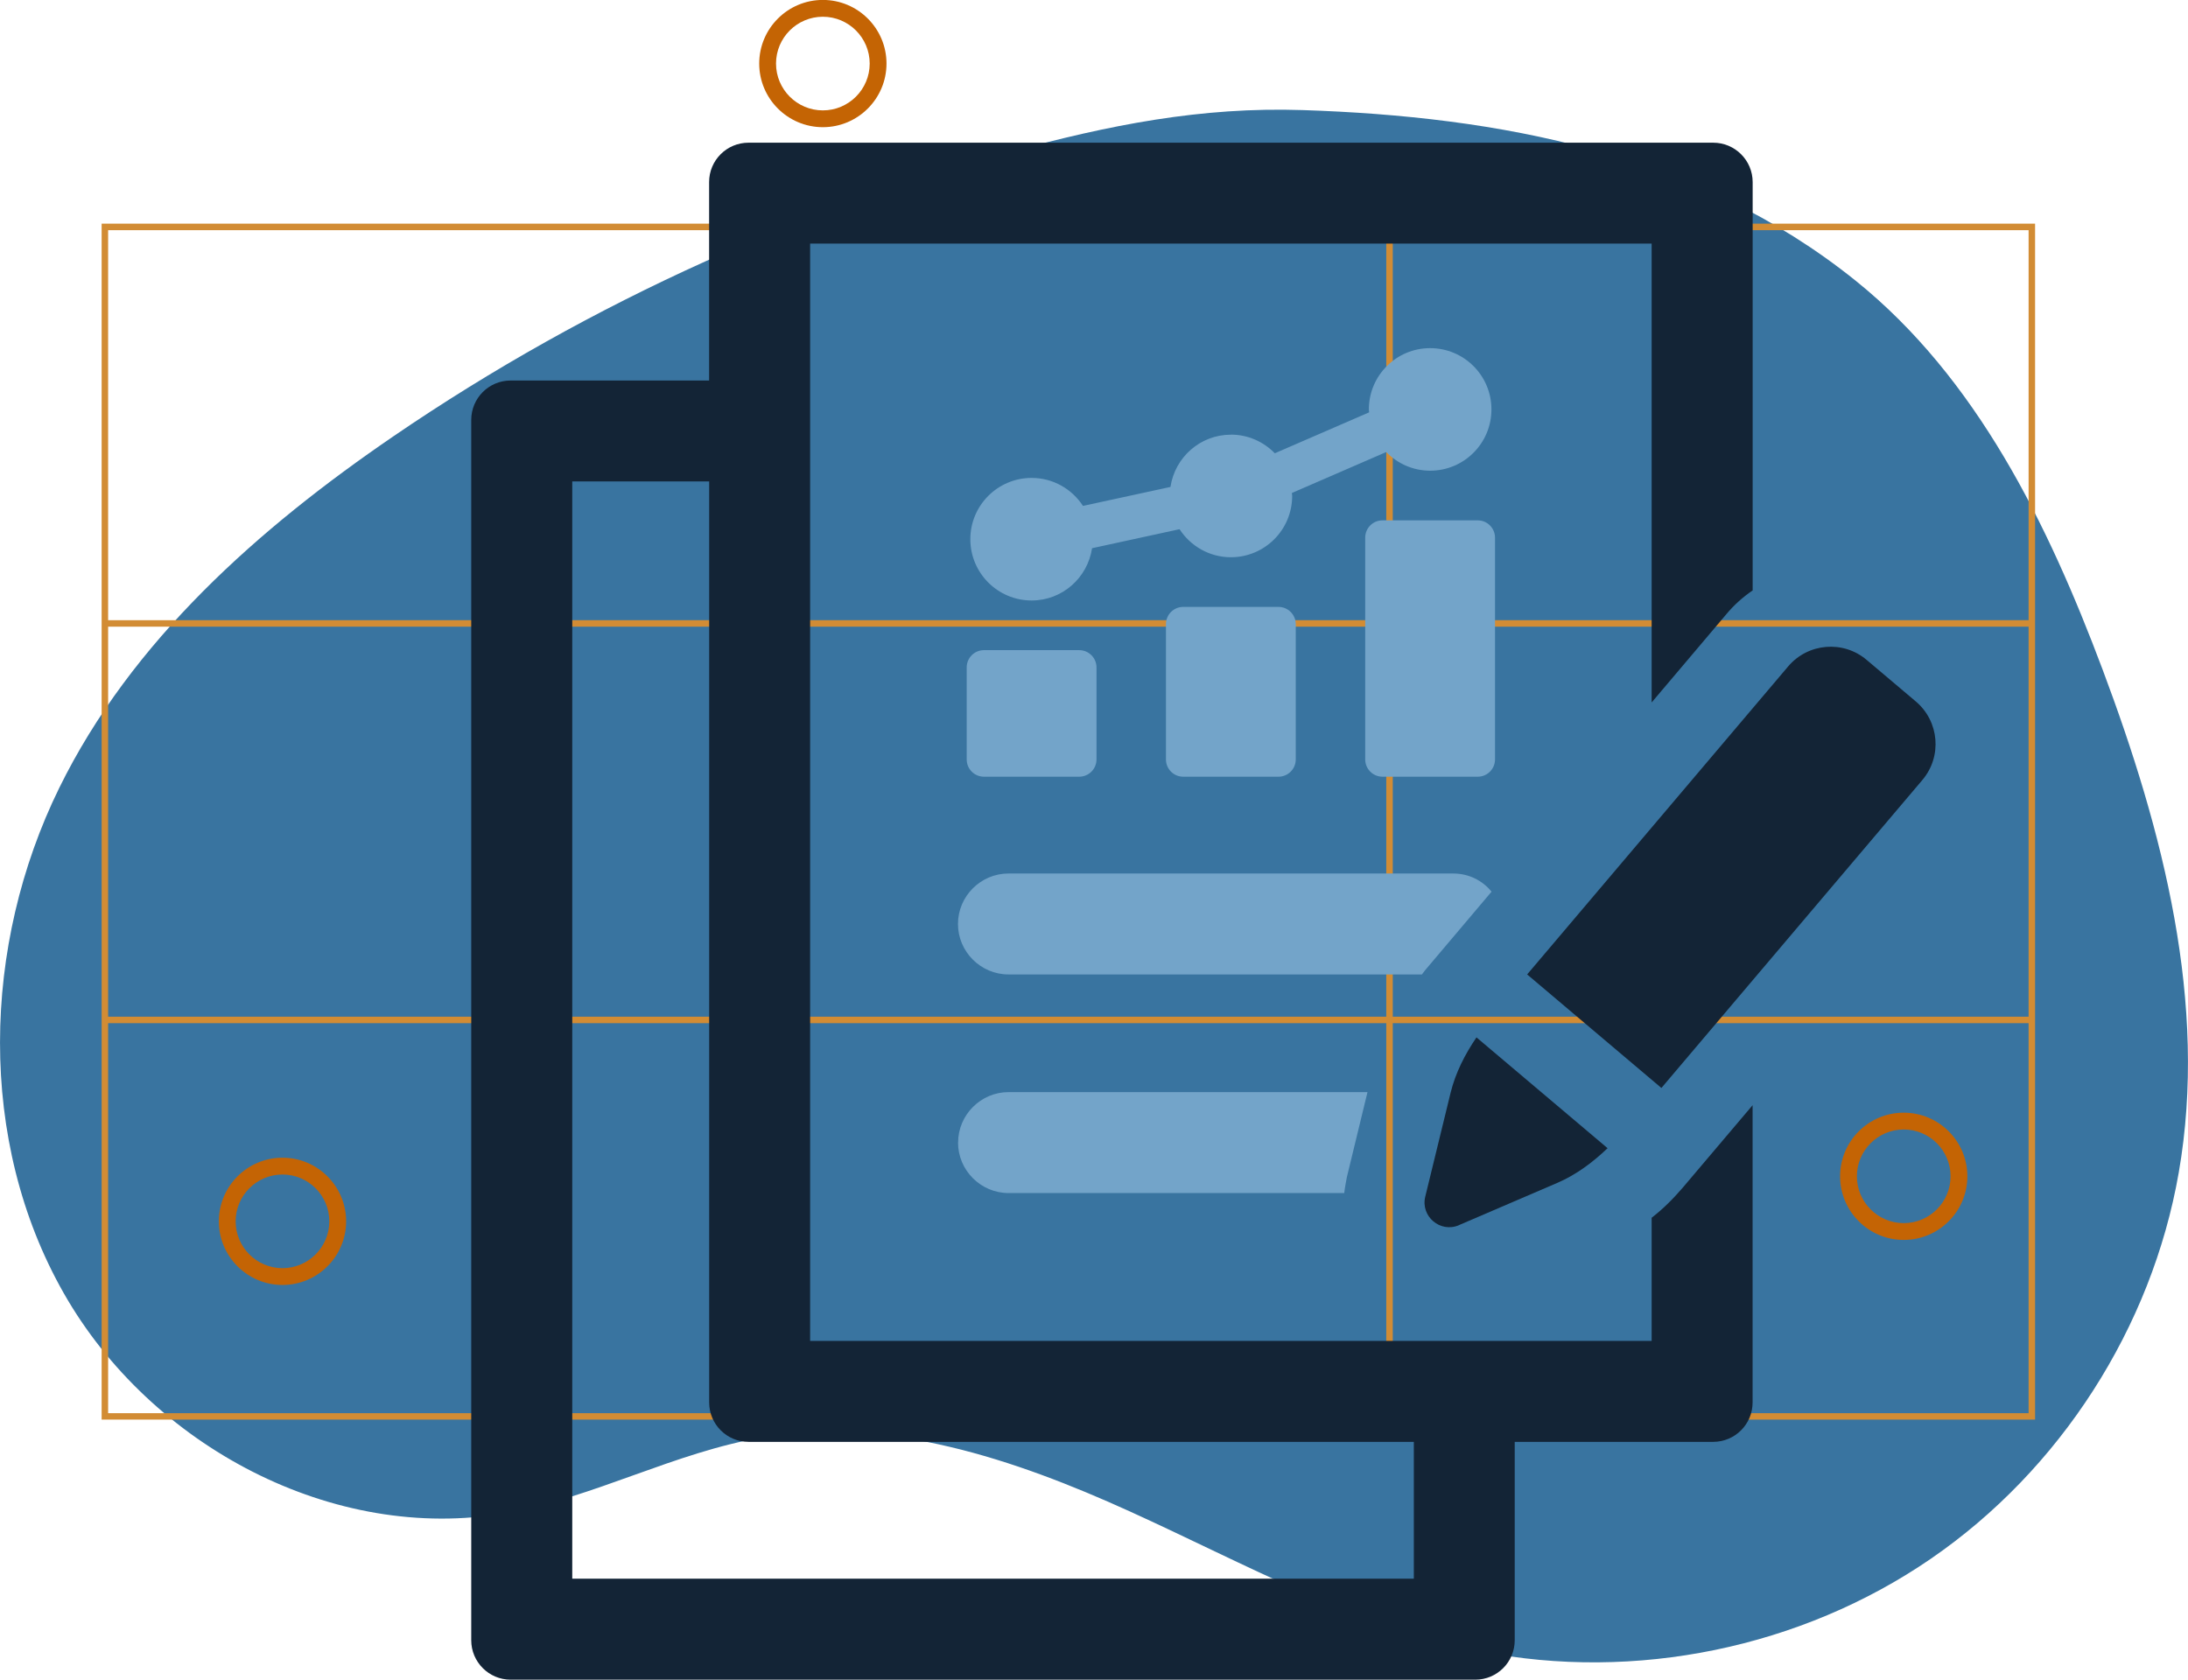
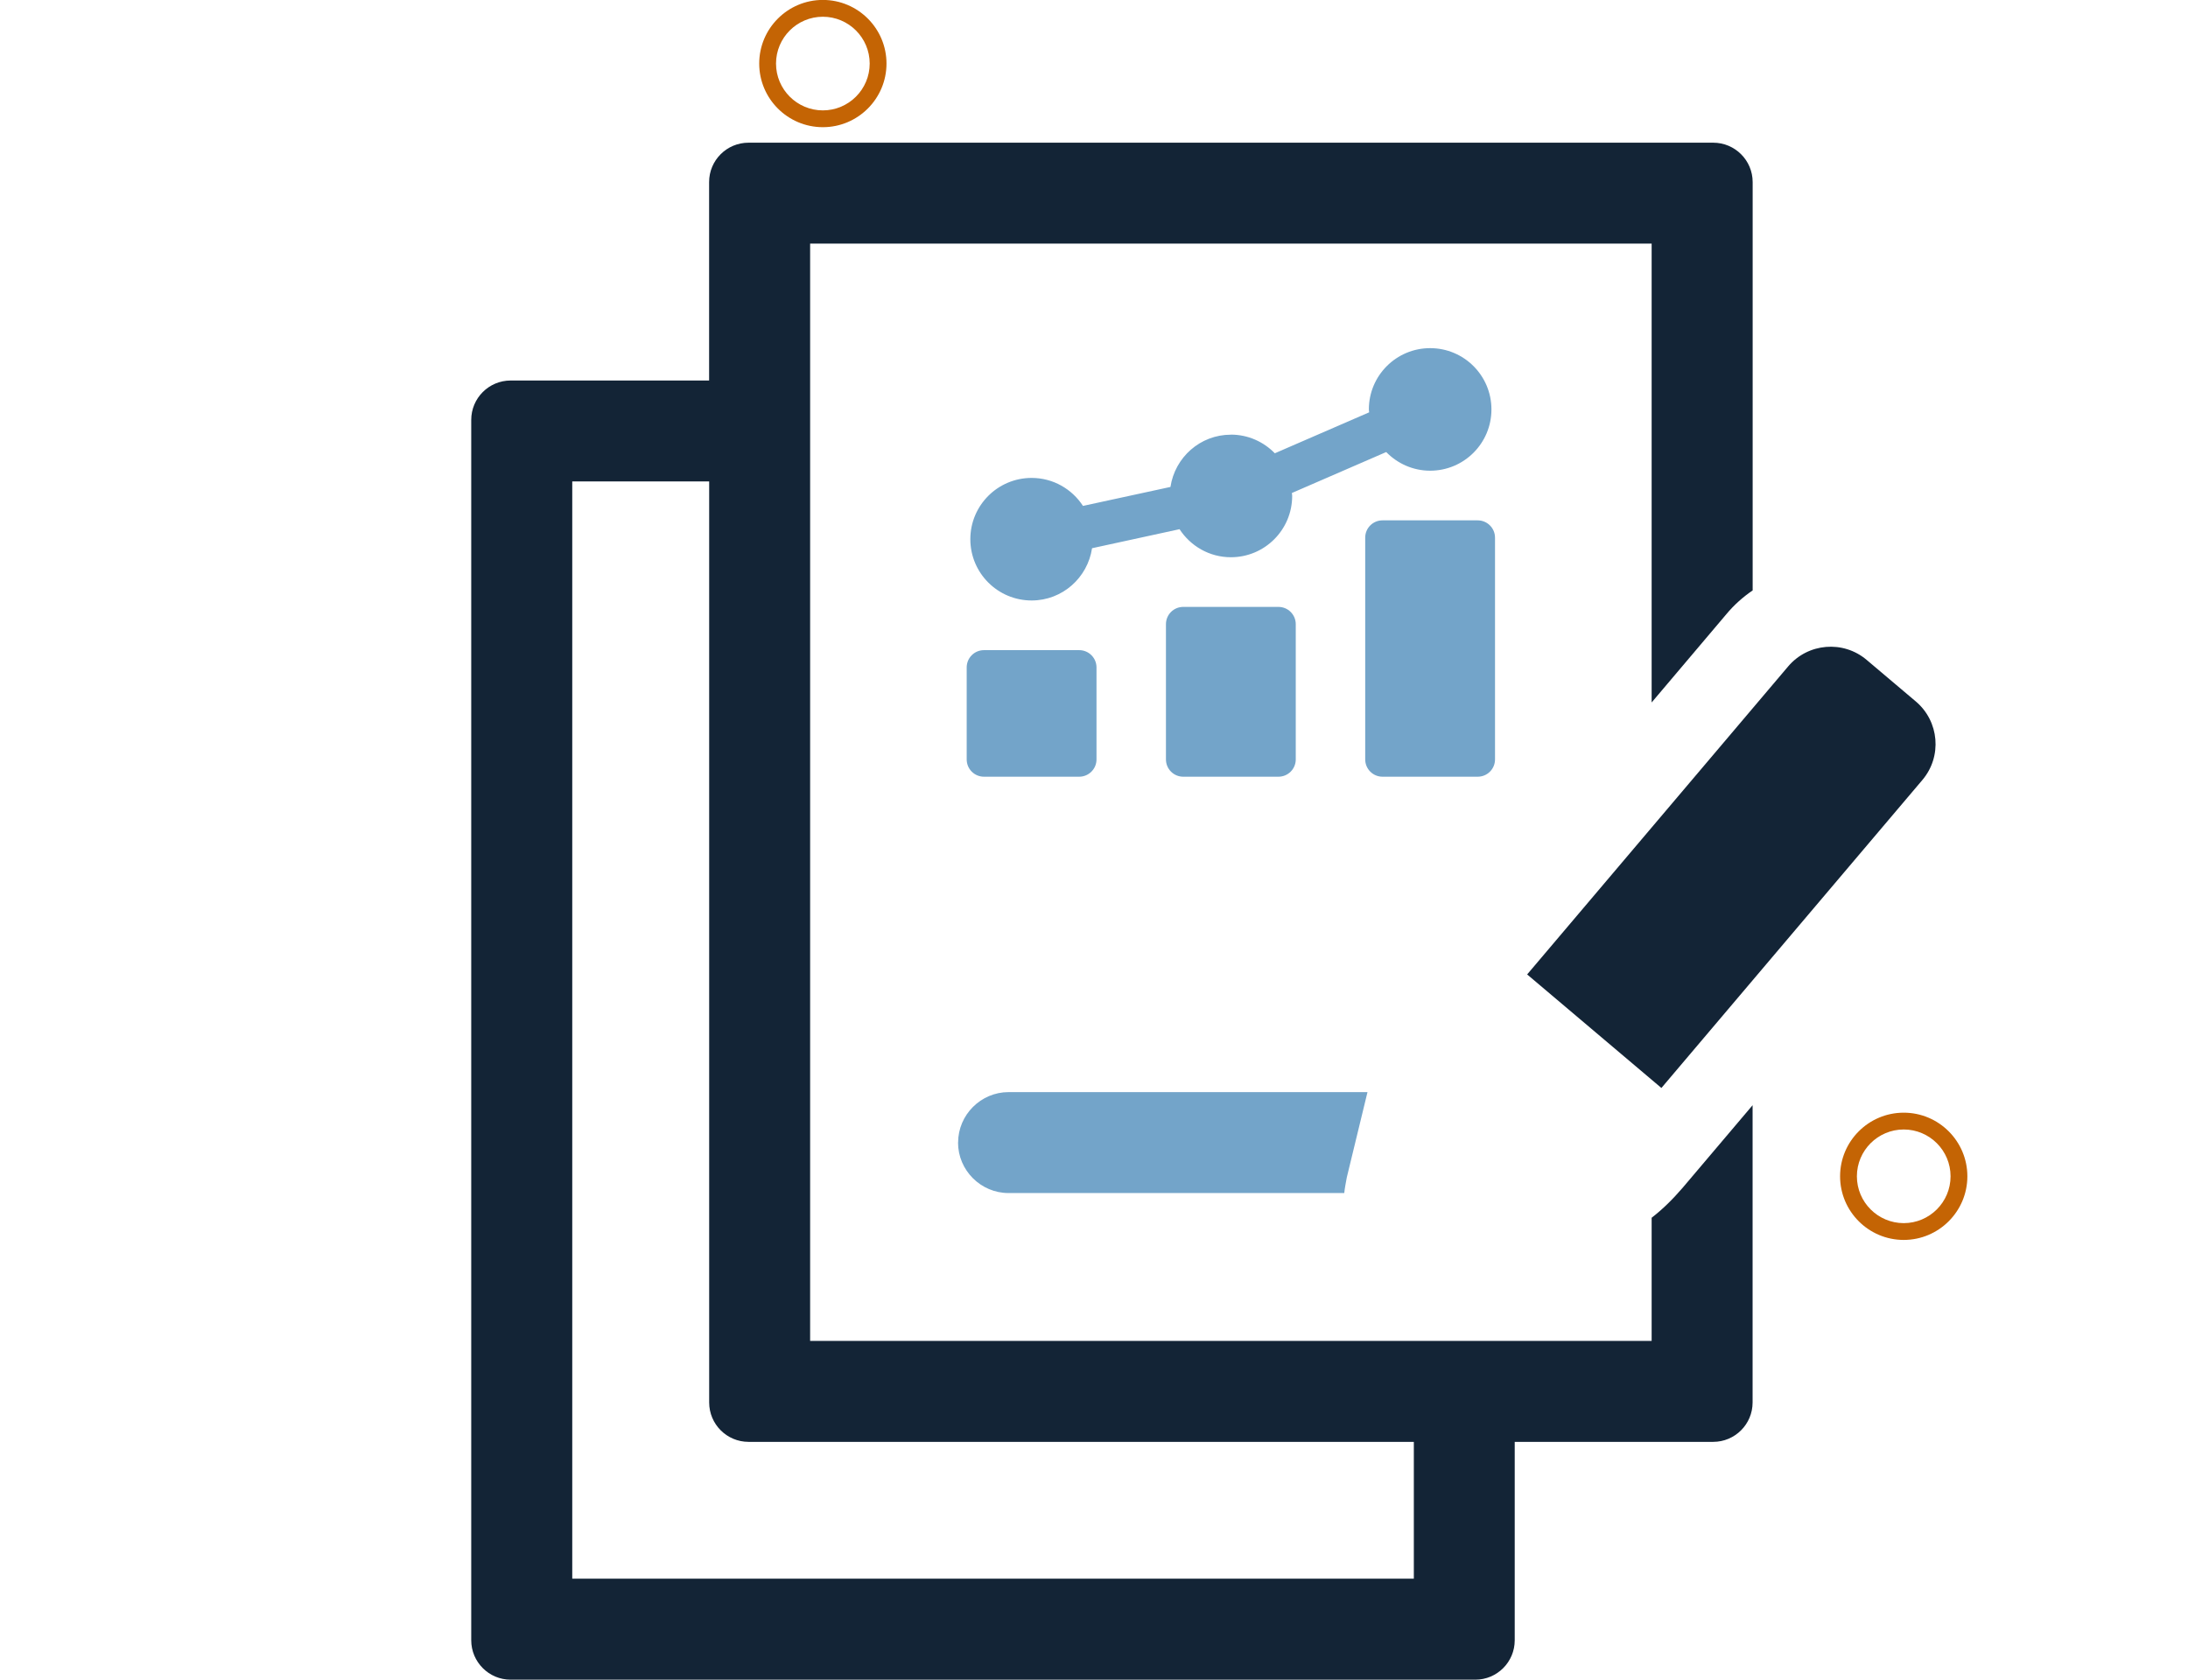
<svg xmlns="http://www.w3.org/2000/svg" id="Layer_2" viewBox="0 0 354.13 271.91">
  <defs>
    <style>.cls-1{fill:#c46404;}.cls-1,.cls-2,.cls-3,.cls-4,.cls-5{stroke-width:0px;}.cls-2{fill:#3974a0;}.cls-3{fill:#73a4c9;}.cls-4{fill:#132436;}.cls-5{fill:#d28c34;}</style>
  </defs>
  <g id="Layer_3">
-     <path class="cls-2" d="M63.69,70.62c-21.86,14.93-42.43,33.17-54.1,56.93-12.51,25.48-13.3,57.15.74,81.82,14.04,24.67,43.59,40.49,71.54,35.58,14.28-2.51,27.37-9.89,41.68-12.27,20.18-3.36,40.64,3.52,59.27,11.98,18.63,8.46,36.8,18.7,56.87,22.68,24.95,4.95,51.81-.58,72.78-14.97,20.98-14.39,35.79-37.46,40.16-62.52,4.77-27.37-2.55-55.41-12.31-81.43-8.85-23.59-20.39-47.23-40.02-63.01-25.68-20.64-57.73-26.55-89.47-27.59-16.43-.54-31.25,2.4-47.49,6.82-16.79,4.58-33.23,10.48-49.1,17.64-17.63,7.95-34.58,17.43-50.55,28.34Z" />
-     <path class="cls-5" d="M225.42,36.21H16.45v193.61h312.93V36.21h-103.96ZM121.46,37.26h102.91v63.14h-102.91v-63.14ZM224.37,164.59h-102.91v-63.14h102.91v63.14ZM17.5,37.26h102.91v63.14H17.5v-63.14ZM17.5,101.45h102.91v63.14H17.5v-63.14ZM120.41,228.78H17.5v-63.14h102.91v63.14ZM224.37,228.78h-102.91v-63.14h102.91v63.14ZM328.33,228.78h-102.91v-63.14h102.91v63.14ZM328.33,164.59h-102.91v-63.14h102.91v63.14ZM225.42,100.4v-63.14h102.91v63.14h-102.91Z" />
-     <path class="cls-1" d="M45.72,208.02c-5.68,0-10.3-4.62-10.3-10.3s4.62-10.3,10.3-10.3,10.3,4.62,10.3,10.3-4.62,10.3-10.3,10.3ZM45.72,190.14c-4.18,0-7.58,3.4-7.58,7.58s3.4,7.58,7.58,7.58,7.58-3.4,7.58-7.58-3.4-7.58-7.58-7.58Z" />
    <path class="cls-1" d="M133.18,20.59c-5.68,0-10.3-4.62-10.3-10.3s4.62-10.3,10.3-10.3,10.3,4.62,10.3,10.3-4.62,10.3-10.3,10.3ZM133.18,2.71c-4.18,0-7.58,3.4-7.58,7.58s3.4,7.58,7.58,7.58,7.58-3.4,7.58-7.58-3.4-7.58-7.58-7.58Z" />
    <path class="cls-1" d="M308.12,200.73c-5.68,0-10.3-4.62-10.3-10.3s4.62-10.3,10.3-10.3,10.3,4.62,10.3,10.3-4.62,10.3-10.3,10.3ZM308.12,182.85c-4.18,0-7.58,3.4-7.58,7.58s3.4,7.58,7.58,7.58,7.58-3.4,7.58-7.58-3.4-7.58-7.58-7.58Z" />
  </g>
  <g id="Layer_4">
    <path class="cls-3" d="M199.22,70.37c-4.98,0-9.06,3.68-9.78,8.46l-14.16,3.07c-1.77-2.72-4.82-4.53-8.31-4.53-5.48,0-9.92,4.44-9.92,9.92s4.44,9.92,9.92,9.92c4.98,0,9.06-3.68,9.78-8.46l14.16-3.08c1.77,2.72,4.82,4.54,8.31,4.54,5.48,0,9.92-4.44,9.92-9.93,0-.16-.04-.31-.05-.47l15.27-6.63c1.8,1.85,4.32,3.02,7.11,3.02,5.48,0,9.92-4.44,9.92-9.92s-4.44-9.92-9.92-9.92-9.92,4.44-9.92,9.92c0,.16.04.31.05.47l-15.27,6.63c-1.8-1.85-4.32-3.02-7.11-3.02Z" />
    <path class="cls-3" d="M159.26,105.25h15.41c1.55,0,2.8,1.26,2.8,2.8v14.89c0,1.55-1.26,2.8-2.8,2.8h-15.41c-1.55,0-2.8-1.25-2.8-2.8v-14.89c0-1.55,1.25-2.8,2.8-2.8Z" />
    <path class="cls-3" d="M191.51,98.25h15.41c1.55,0,2.8,1.26,2.8,2.8v21.89c0,1.55-1.26,2.8-2.8,2.8h-15.41c-1.55,0-2.8-1.25-2.8-2.8v-21.89c0-1.55,1.25-2.8,2.8-2.8Z" />
    <path class="cls-3" d="M223.76,84.24h15.41c1.55,0,2.8,1.26,2.8,2.8v35.9c0,1.55-1.25,2.8-2.8,2.8h-15.41c-1.55,0-2.8-1.26-2.8-2.8v-35.9c0-1.55,1.25-2.8,2.8-2.8Z" />
-     <path class="cls-3" d="M230.63,157.1l10.78-12.75c-1.47-1.8-3.67-2.94-6.21-2.94h-71.98c-4.49,0-8.17,3.68-8.17,8.17s3.68,8.17,8.17,8.17h66.92c.16-.24.33-.41.49-.65Z" />
    <path class="cls-3" d="M155.06,184.97c0,4.49,3.68,8.17,8.17,8.17h54.34c.08-.82.25-1.63.41-2.53l3.35-13.81h-58.09c-4.49,0-8.17,3.68-8.17,8.17Z" />
    <path class="cls-4" d="M267.32,197.14v19.94h-136.2V39.44h136.2v74.28l12.1-14.3c1.22-1.47,2.69-2.78,4.25-3.84V29.48c0-3.52-2.86-6.38-6.38-6.38H121.15c-3.52,0-6.38,2.85-6.38,6.38v32.12h-32.12c-3.52,0-6.38,2.85-6.38,6.38v197.56c0,3.52,2.86,6.38,6.38,6.38h156.13c3.52,0,6.38-2.85,6.38-6.38v-32.12h32.12c3.52,0,6.38-2.85,6.38-6.38v-48.12l-11.35,13.4c-1.55,1.8-3.19,3.43-4.99,4.82ZM228.82,255.57H92.62V77.94h22.16v149.1c0,3.52,2.85,6.38,6.38,6.38h107.67v22.16Z" />
-     <path class="cls-4" d="M236.14,198.33l15.9-6.83c3.07-1.32,5.74-3.32,8.15-5.62l-21.22-17.94c-1.87,2.75-3.39,5.72-4.19,8.97l-4.1,16.81c-.78,3.2,2.43,5.92,5.46,4.62Z" />
    <path class="cls-4" d="M310.08,113.56l-7.96-6.73c-3.8-3.22-9.49-2.74-12.71,1.06l-42.24,49.86,21.73,18.38,42.24-49.86c3.22-3.8,2.74-9.49-1.06-12.71Z" />
  </g>
</svg>